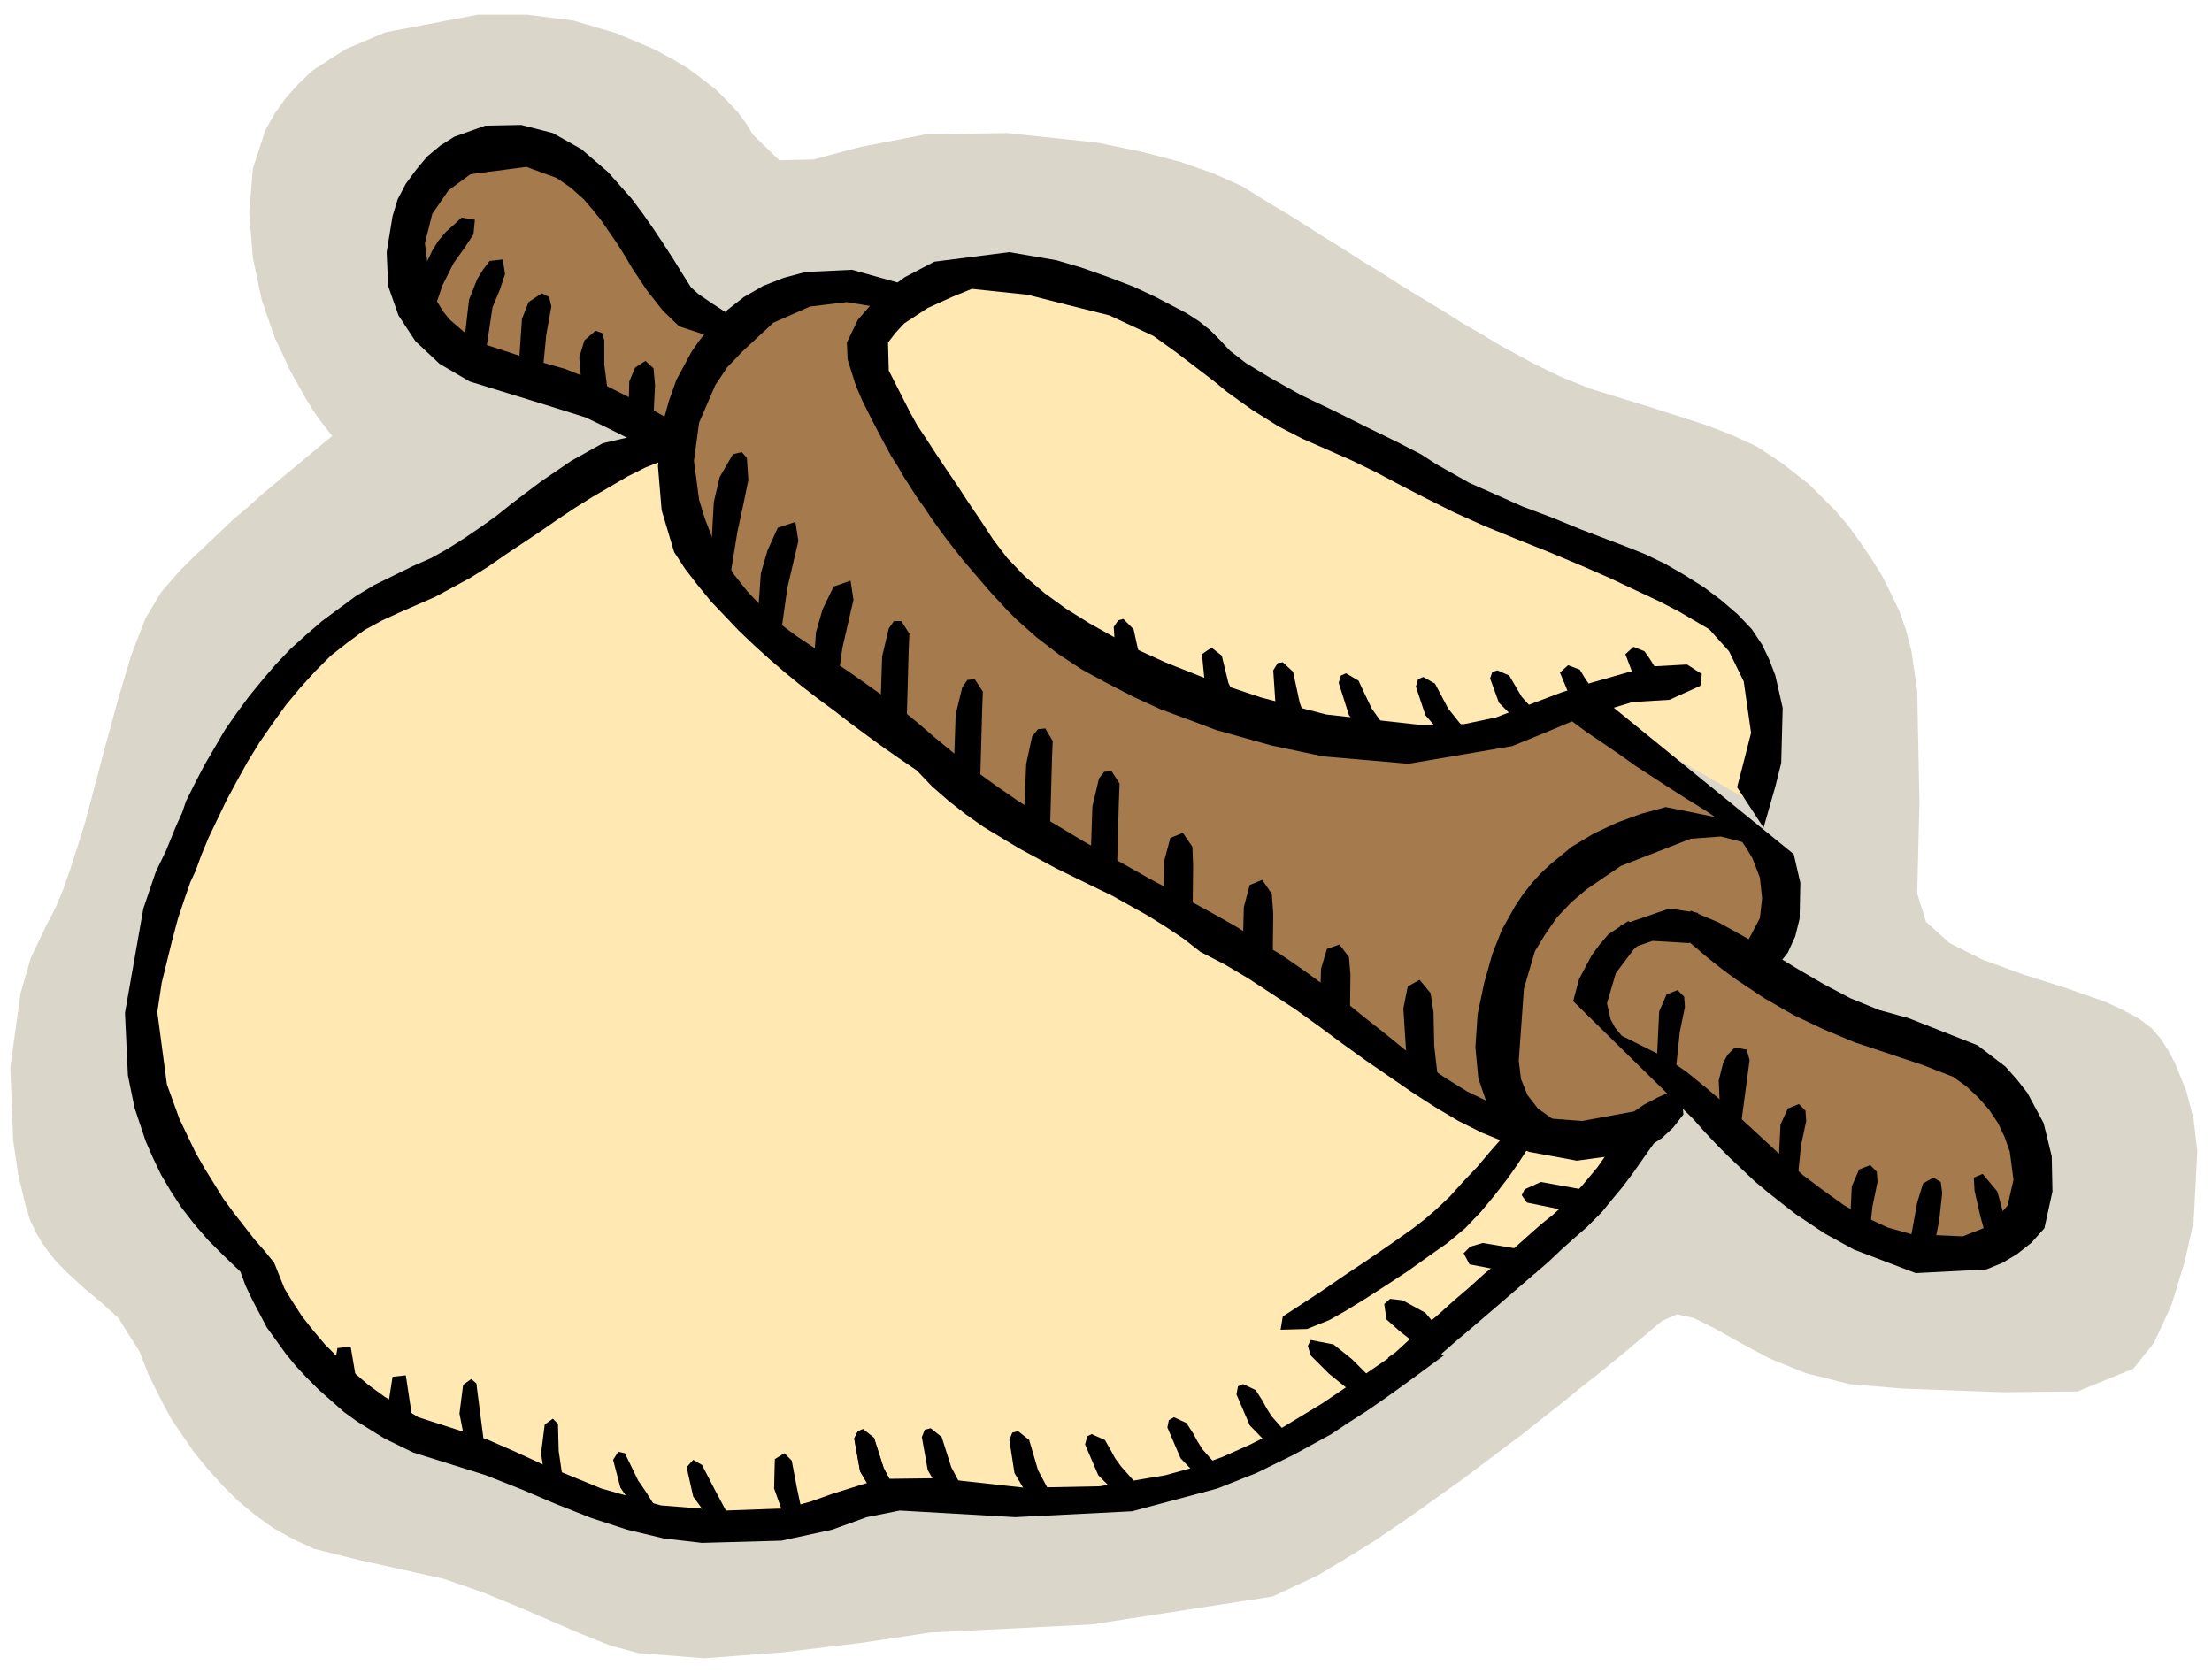
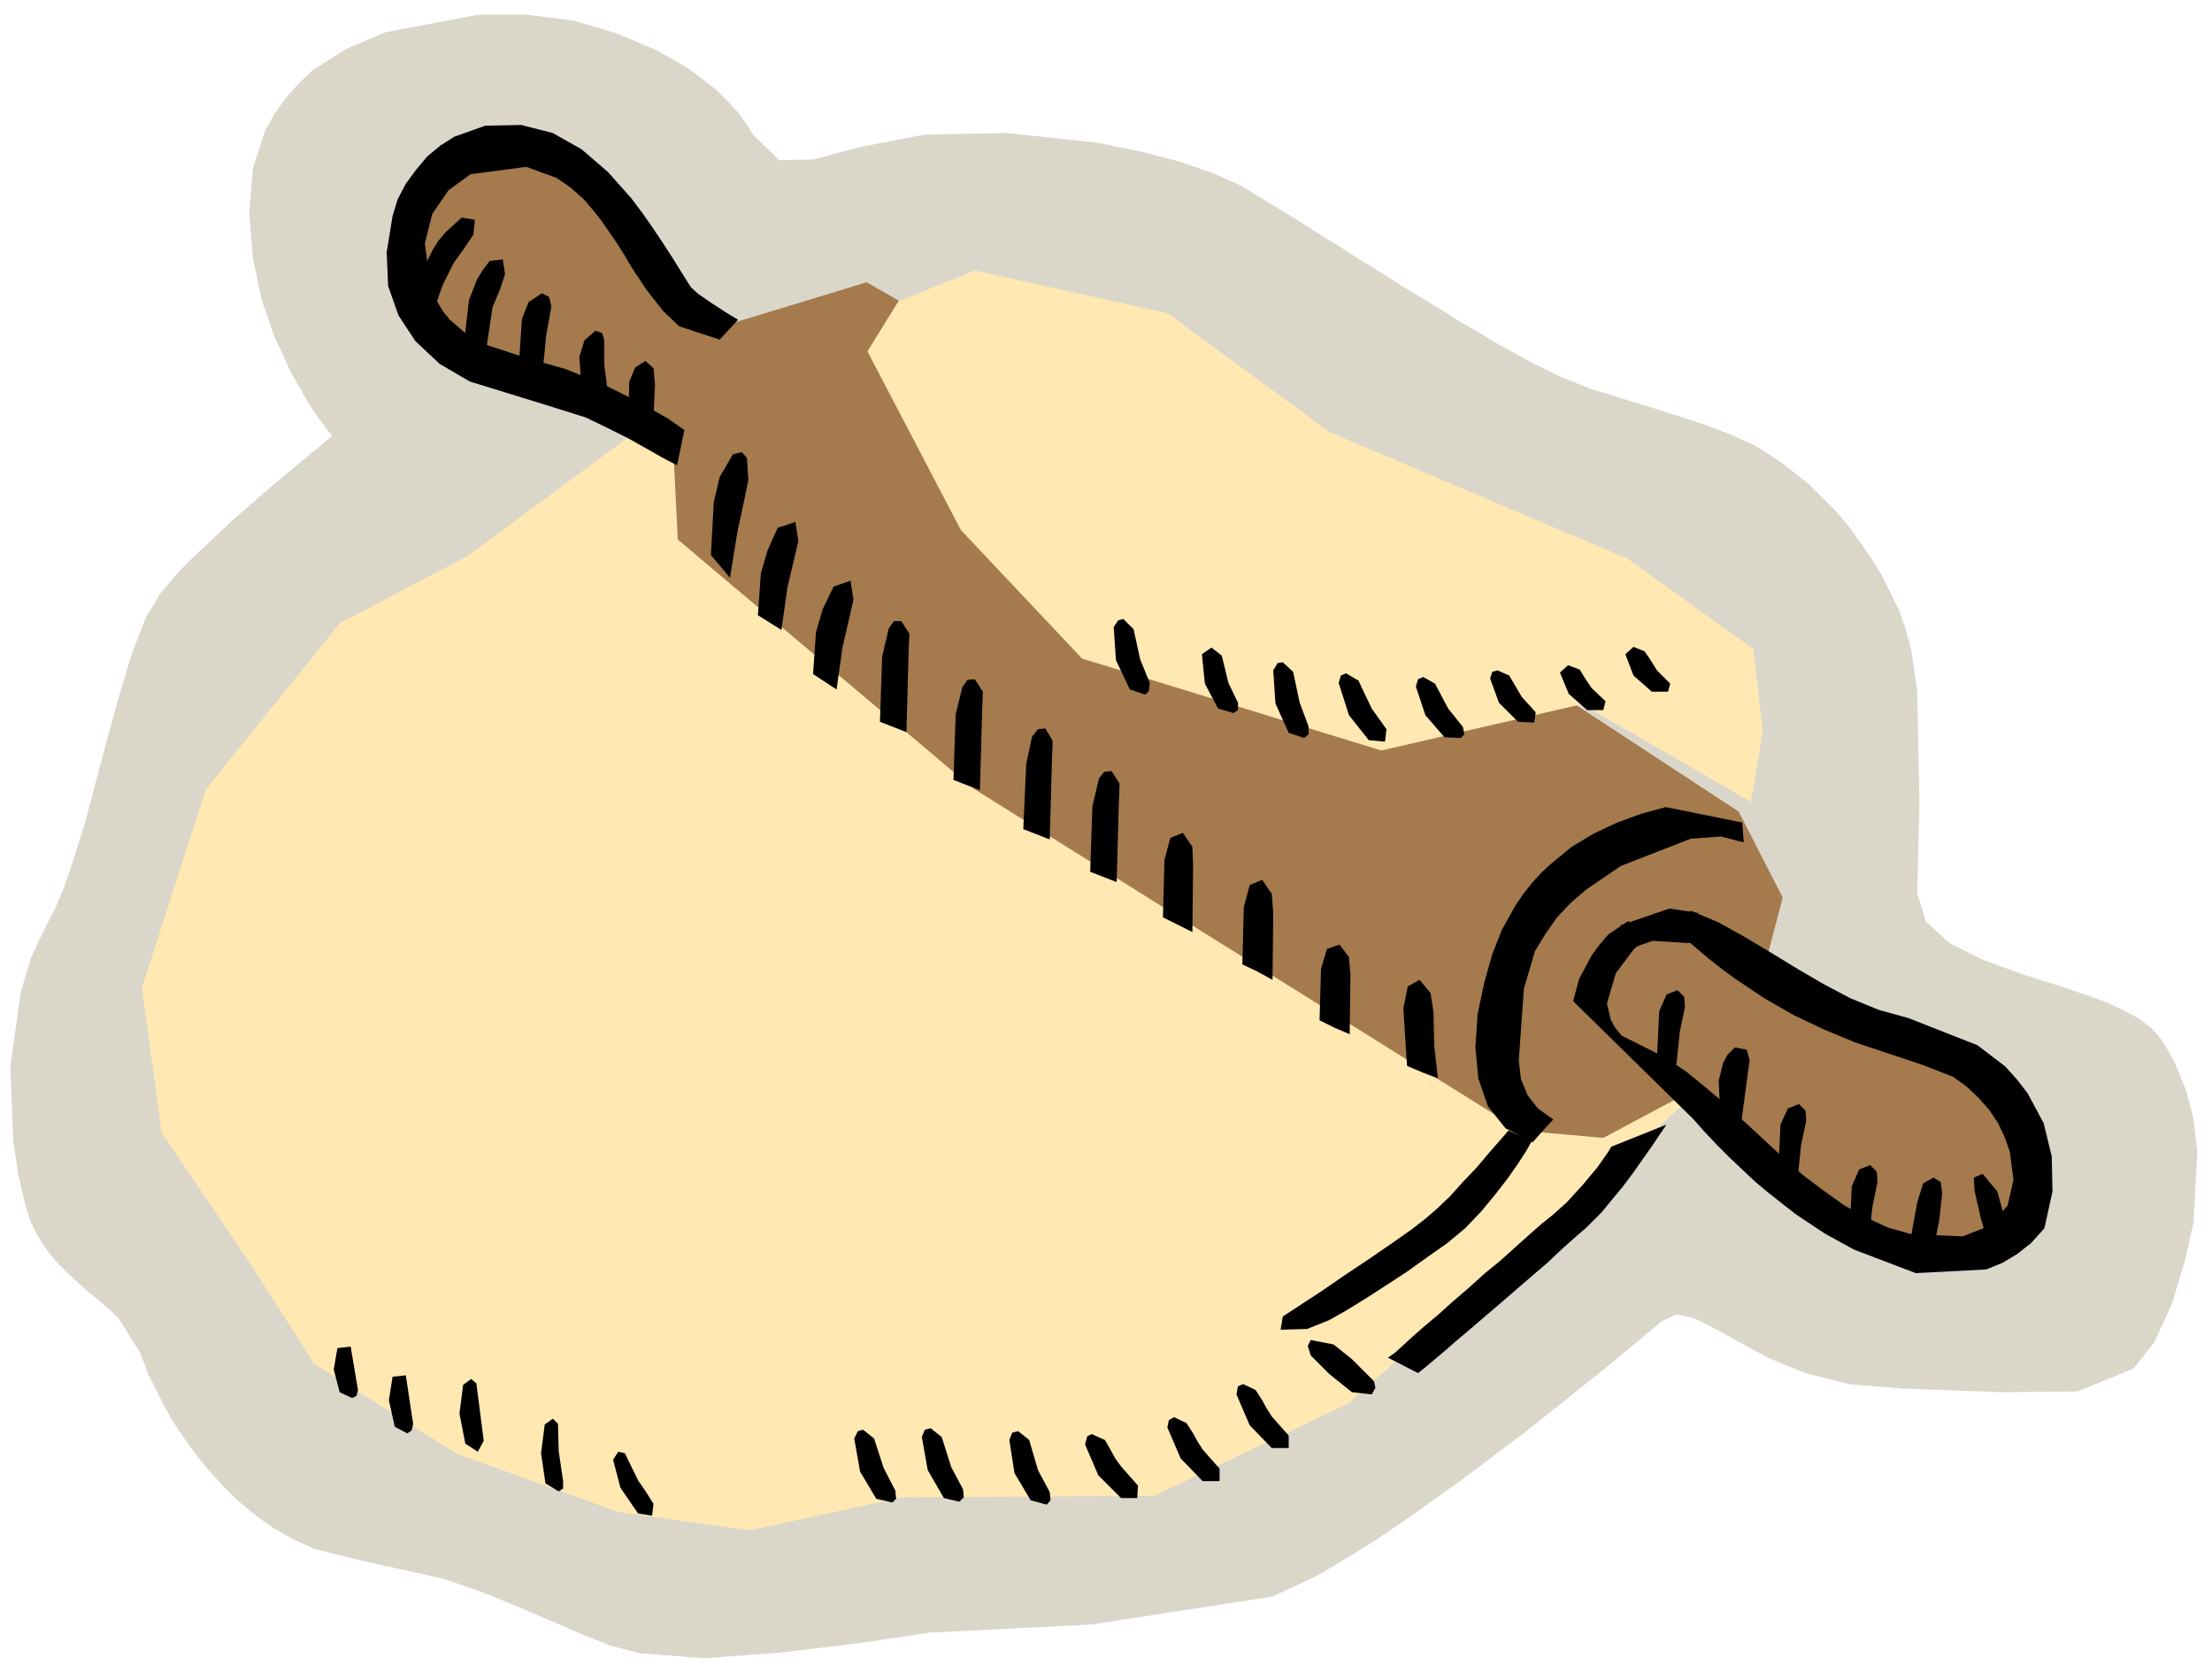
<svg xmlns="http://www.w3.org/2000/svg" width="476.673" height="360.554" fill-rule="evenodd" stroke-linecap="round" preserveAspectRatio="none" viewBox="0 0 3009 2276">
  <style>.pen1{stroke:none}.brush2{fill:#ffe8b2}.brush4{fill:#000}</style>
  <path d="m452 593-29 24-30 25-18 15-19 16-19 17-20 17-19 18-19 18-18 17-16 16-14 16-12 14-21 35-19 49-18 60-9 33-9 33-9 34-9 34-9 34-10 32-10 31-10 29-11 26-12 23-21 44-14 48-14 101 4 100 7 47 10 42 6 19 8 17 9 15 10 14 11 13 12 12 24 22 24 20 22 20 29 46 12 31 20 40 12 22 15 22 16 23 18 22 20 22 21 21 23 19 25 18 27 15 28 13 60 15 117 26 52 18 49 20 44 19 42 18 40 16 38 10 89 7 106-8 108-13 93-14 220-11 246-38 62-29 35-21 39-24 40-27 20-14 21-15 21-15 21-15 20-15 21-16 20-15 20-15 19-15 19-15 19-15 17-14 33-26 28-23 24-20 19-16 12-10 20-9 23 5 28 14 34 19 41 22 49 20 60 15 71 6 136 5 103-1 76-31 28-35 24-52 18-59 12-54 5-96-5-43-10-39-15-37-9-17-10-16-13-15-17-13-22-12-24-11-54-19-57-18-55-20-46-23-32-29-12-38 3-125-3-151-8-55-7-27-9-26-12-25-12-24-15-24-15-22-16-22-17-20-18-18-18-18-19-15-18-14-35-23-35-16-37-14-75-24-78-24-40-16-39-19-44-24-25-15-26-15-27-17-28-17-28-17-28-18-28-17-28-18-26-16-25-16-24-15-22-13-37-23-38-17-46-16-54-14-59-12-122-13-112 2-88 17-64 17-46 1-36-35-9-15-11-15-14-15-16-16-18-14-20-15-22-13-24-13-52-22-58-17-63-8h-67L524 44l-54 23-45 29-19 18-17 19-15 21-13 23-17 52-5 60 5 62 12 57 18 52 11 23 10 22 21 37 9 15 9 13 13 17 5 6z" class="pen1" style="fill:#dad6c9" />
  <path d="m193 1344 87-270 182-226 173-91 225-166 465-50 198 114 232 164 55 99 150 106 208 157 301 193-164 115-470 420-265 126-343 2-207 45-179-25-219-79-194-122-89-139-119-176-27-197z" class="pen1 brush2" />
  <path d="m2365 1104-473-310-713-410-207 63-183-214-120-33-104 87v127l90 90 260 90 7 140 401 338 745 466 113 10 105-56 272 209 144-17 79-89-73-144-311-123 28-107-60-117z" class="pen1" style="fill:#a57a4c" />
  <path d="m660 171 49-1 43 11 39 22 36 31 16 18 16 18 15 20 14 20 14 21 13 20 13 21 12 19 10 9 19 13 20 13 15 9-25 27-55-18-22-21-22-28-10-15-10-15-10-17-10-16-11-16-11-16-12-15-12-14-18-16-19-13-41-15-76 10-30 22-22 32-10 40 6 47 5 17 6 16 8 13 9 11 22 19 24 14 55 18 56 16 48 19 50 25 41 23 23 16-10 48-21-11-21-12-25-14-28-14-29-14-54-17-104-32-41-24-33-31-23-35-14-40-2-46 8-49 7-23 11-21 14-19 15-18 18-15 19-12 42-15z" class="pen1 brush4" />
  <path d="m1180 478 127 243 165 175 407 125 273-63 230 133 16-97-13-111-171-123-405-172-221-162-262-58-104 42-42 68z" class="pen1 brush2" />
-   <path d="m1234 388-40 30-42-7-50 6-50 22-42 39-21 22-16 24-22 51-7 52 7 53 8 26 10 26 14 25 15 24 19 24 20 21 22 21 24 18 24 16 24 17 24 16 24 17 24 17 23 17 22 18 22 19 28 23 28 23 29 21 29 20 29 19 30 18 30 18 30 17 30 17 30 17 30 16 30 17 31 17 30 17 29 19 30 18 29 20 29 21 28 22 27 22 28 22 27 22 28 20 28 19 29 18 29 14 30 12 31 9 66 5 71-13 13-9 19-10 31-14 4 37-14 18-15 14-18 12-18 8-80 11-65-12-64-26-32-16-32-19-31-20-32-22-32-22-32-23-31-23-32-23-32-21-32-21-32-19-33-17-23-18-24-16-24-15-25-14-25-14-25-12-51-25-50-27-48-29-24-17-23-18-23-20-21-22-22-15-23-16-22-16-23-17-22-17-23-17-22-17-22-18-21-18-21-19-21-20-19-20-19-20-18-22-17-22-15-23-17-57-5-60 7-60 8-29 10-28 14-26 7-13 9-13 18-23 21-20 23-18 26-15 28-11 30-8 63-3 75 21zm943 560 263 214 9 39-1 49-6 24-10 22-15 19-20 13-15-13-16-13 28-53 3-27-3-28-10-26-7-12-8-12-21-22-26-18-29-18-25-16-43-28-21-15-22-15-25-17-27-20 47-27z" class="pen1 brush4" />
  <path d="m2266 1098 104 21 2 27-31-8-41 3-95 37-47 32-21 18-19 20-16 23-14 23-15 51-7 98 3 25 9 22 14 18 21 15-14 15-14 16-37-19-24-30-13-38-4-42 3-45 9-43 11-39 13-33 19-34 11-16 12-15 12-13 13-12 28-23 30-18 32-15 33-12 33-9z" class="pen1 brush4" />
  <path d="m2300 1239 38 16 36 20 35 21 36 22 36 21 36 19 39 16 40 11 94 37 38 29 16 18 14 18 22 41 11 45 1 48-11 50-18 20-19 15-20 12-22 9-96 5-84-32-40-22-39-26-18-14-19-15-18-15-17-16-18-17-17-17-17-18-16-18-163-160 8-30 17-32 11-15 12-14 27-18 25 22-18 17-24 32-12 41 5 22 6 11 9 11 60 30 28 19 27 22 27 23 26 24 26 24 27 25 26 23 28 21 28 20 29 16 30 14 32 9 70 3 38-15 23-27 8-35-5-38-7-20-9-19-12-18-15-17-16-15-18-13-41-16-93-31-43-18-40-19-40-23-39-26-19-14-19-15-20-17-20-17 10-19 7-11zM628 296l18 3-2 20-12 18-15 21-15 30-9 26-23-24 6-24 12-25 8-13 10-12 22-20zm109 103 10 5 3 13-7 39-5 52-32-15 4-59 9-23 18-12zm73 51 9 3 3 10v33l5 39-28-3-9-21-2-25 7-23 15-13zm68 41 11 10 2 23-2 42-34-5 1-42 8-19 14-9zm119 127 12-3 7 8 2 30-7 34-8 37-10 62-26-31 4-72 8-34 18-31zm61 100 24-8 4 26-15 64-8 57-32-20 4-57 9-31 14-31zm168 127 11 17-1 25-3 109-36-14 3-89 9-38 7-10h10z" class="pen1 brush4" />
  <path d="m2282 1347 9 9 1 14-7 34-5 48-26-13 3-63 10-23 15-6zm78 78 16 3 4 14-12 90-14-6-14-10-2-46 6-24 6-11 10-10zm337 172 20 24 11 40-26 23-8-29-8-35-1-18 12-5zm-250-95 9 9 1 14-7 33-5 49-26-14 3-63 10-22 15-6zm97 83 9 9 1 14-7 34-5 48-26-13 3-63 10-23 15-6zm86 17 10 6 2 15-4 37-10 50-32-8 12-66 8-26 14-8zm-405-314 23-8 50 3 8-20 4-21-39-6-67 23 21 29zM666 355l18-2 3 20-7 21-10 24-9 60-29-18 6-52 11-28 8-13 9-12zm184 1622 18 37 11 16 10 16-2 16-19-3-24-35-10-38 7-11 9 2zm-373-145 10 59-2 8-6 3-17-8-8-31 5-29 18-2zm282 105 1 37 6 41v10l-6 4-18-11-6-41 5-39 11-8 7 7zm1055-108 25 20 30 30 2 9-5 9-27-3-31-25-25-25-4-13 4-8 31 6zM1134 798l23-8 4 26-15 65-8 57-32-21 4-57 9-31 15-31zm192 126 11 17-1 26-3 108-36-14 3-89 9-37 7-10 10-1zm283 209 13 19 1 26-1 90-20-10-20-10 2-78 8-30 17-7zm-187-142 10 17-1 26-3 108-36-14 4-89 8-37 8-10 10-1zm90 58 11 17-1 25-3 109-36-14 3-89 9-38 7-9 10-1zm205 148 13 19 2 27-1 90-20-11-21-10 2-78 8-30 17-7zm105 88 13 17 2 24-1 81-21-9-20-10 2-70 8-27 17-6zm109 48 15 18 4 26 1 46 5 44-21-8-21-9-5-78 6-30 16-9zm-43 514 10-7 24-22 16-14 19-16 20-18 21-18 21-19 22-18 20-18 19-17 17-15 15-12 19-17 22-24 20-24 14-20 5-8 75-30-9 13-10 15-12 17-14 20-15 20-15 18-13 16-21 21-15 13-18 16-19 18-21 18-22 19-22 19-21 18-21 18-19 16-16 14-25 21-10 8-41-21zm-110-39 30-12 23-13 26-16 28-18 29-19 28-20 27-19 24-20 22-23 19-23 17-22 14-20 11-17 8-14-32-14-13 15-14 16-16 19-19 20-18 20-18 17-15 13-18 14-27 19-32 22-33 22-32 22-26 17-26 17-3 18 36-1z" class="pen1 brush4" />
-   <path d="m1908 1769 31 17 25 30-4 19-28-2-28-22-18-16-3-21 8-7 17 2zm109-78 72 12 7 19-7 10-18 2-72-14-8-15 9-9 17-5zm79-83 72 13 7 19-7 9-18 2-73-15-7-10 4-8 22-10zM1271 356l-40 21-37 27-27 31-15 31 1 23 11 35 9 21 12 24 13 25 14 26 9 14 8 14 9 14 9 14 10 14 10 15 10 14 11 15 11 14 11 14 12 14 12 14 12 14 12 13 12 13 13 13 27 24 30 23 32 21 35 19 35 18 37 17 38 14 37 14 75 21 71 15 116 10 141-24 49-20 45-19 70-21 50-3 42-19 2-16-20-13-54 3-77 22-40 13-37 14-52 20-43 9-61 1-127-14-88-23-63-21-68-27-35-16-34-18-34-19-32-20-29-21-27-23-24-25-19-25-17-26-17-25-15-23-15-22-14-21-13-20-12-18-10-18-29-57-1-38 10-13 12-13 32-21 33-15 27-11 76 8 55 14 56 14 60 28 32 23 34 26 17 13 17 14 18 13 17 12 35 22 33 17 66 29 33 16 34 18 35 18 38 19 40 18 44 18 45 18 43 18 39 17 36 17 32 15 27 14 41 24 27 30 20 41 10 70-12 47-7 27 36 55 8-28 8-28 8-32 2-75-10-44-8-21-10-21-14-21-19-20-22-19-24-18-27-17-26-15-27-13-25-10-63-24-39-16-40-15-38-17-34-15-46-26-20-13-33-17-41-20-44-22-46-22-41-23-33-20-22-17-13-14-14-14-15-12-17-11-44-23-28-13-34-13-37-13-34-10-64-11-102 13z" class="pen1 brush4" />
-   <path d="m226 1157-14 29-17 50-25 142 4 85 9 44 15 45 10 23 11 23 13 22 15 23 17 22 19 22 21 21 23 22 7 19 9 19 20 38 13 18 13 18 14 17 15 16 16 16 17 15 17 15 18 13 37 23 39 19 99 31 48 19 47 20 48 19 49 16 50 12 52 6 108-3 69-15 47-17 45-9 157 9 159-8 116-31 53-21 51-25 51-28 24-16 25-16 26-18 25-18 26-19 27-20-37-22-33 22-32 22-32 22-31 21-33 20-33 20-34 17-36 16-38 14-40 11-89 15-102 2-118-13-79 1-64 20-31 11-33 9-82 3-88-7-81-23-39-16-39-16-39-18-39-17-93-30-46-28-22-16-21-18-19-18-19-19-16-19-15-19-13-20-11-18-14-35-13-16-14-16-14-18-14-18-14-19-13-21-13-21-12-21-22-46-17-47-13-98 6-40 14-57 8-30 9-27 8-23 7-15 8-22 10-24 12-25 12-25 14-26 15-27 8-13 8-13 9-13 9-13 18-25 20-24 20-22 21-21 23-18 23-17 24-13 24-11 48-21 48-26 24-15 23-16 24-16 24-16 23-16 24-16 24-15 24-14 24-14 24-12 48-19-7-37-99 23-43 24-41 28-20 15-21 16-20 16-21 15-22 15-22 14-23 13-25 11-53 26-25 15-23 17-23 17-22 19-21 19-20 21-18 21-18 22-17 23-16 23-14 24-14 24-13 25-12 24-5 15-9 20-13 32z" class="pen1 brush4" />
-   <path d="m1189 1956 13 41 16 30 1 11-5 6-22-5-22-38-8-44 5-10 7-3 15 12zm-234 37 17 33 16 30-2 17-19-4-24-33-9-40 9-10 12 7zm122-6 7 37 7 33-1 11-5 5-18-9-14-39 1-40 13-8 10 10z" class="pen1 brush4" />
  <path d="m1189 1957 13 40 16 31 1 11-5 5-22-5-22-37-8-45 5-10 7-2 15 12zm92-2 13 41 16 30 1 11-6 6-21-5-22-38-8-45 4-10 8-2 15 12zm333-19 9 14 6 11 7 11 23 26v17h-23l-30-31-18-42 2-10 7-4 17 8zm-214 23 12 41 16 30 1 11-5 6-22-6-22-37-7-45 4-10 8-2 15 12zm103 0 8 14 6 11 8 11 23 26-1 17h-22l-31-31-18-42 3-11 6-3 18 8zm205-68 9 14 6 11 7 11 23 26v17h-23l-30-31-18-42 2-11 7-3 17 8zm-1060-9 10 78-8 15-17-11-8-41 5-39 11-8 7 6zm-96-11 10 66-2 9-6 4-17-9-8-36 5-32 18-2zm990-1015 9 41 13 32-1 11-5 5-21-7-19-40-3-45 6-9 7-2 14 14zm410 74 18 34 20 25 2 10-5 5-22-1-26-30-13-39 3-10 7-3 16 9zm-193-16 9 42 12 32v11l-6 5-21-7-18-40-3-45 6-10 7-1 14 13zm89 12 7 15 11 23 20 28-2 17-22-2-27-34-14-44 3-10 7-3 17 10zm301-15 6 10 10 15 19 18-3 12h-22l-25-22-12-29 11-10 16 6zm-96 8 17 29 19 21-2 14-22-1-26-26-12-33 3-9 7-2 16 7zm184-33 7 10 10 16 18 18-3 11h-22l-25-22-11-29 11-10 15 6zm-575 6 9 37 13 27v10l-6 4-21-6-18-34-4-40 13-9 14 11z" class="pen1 brush4" />
</svg>